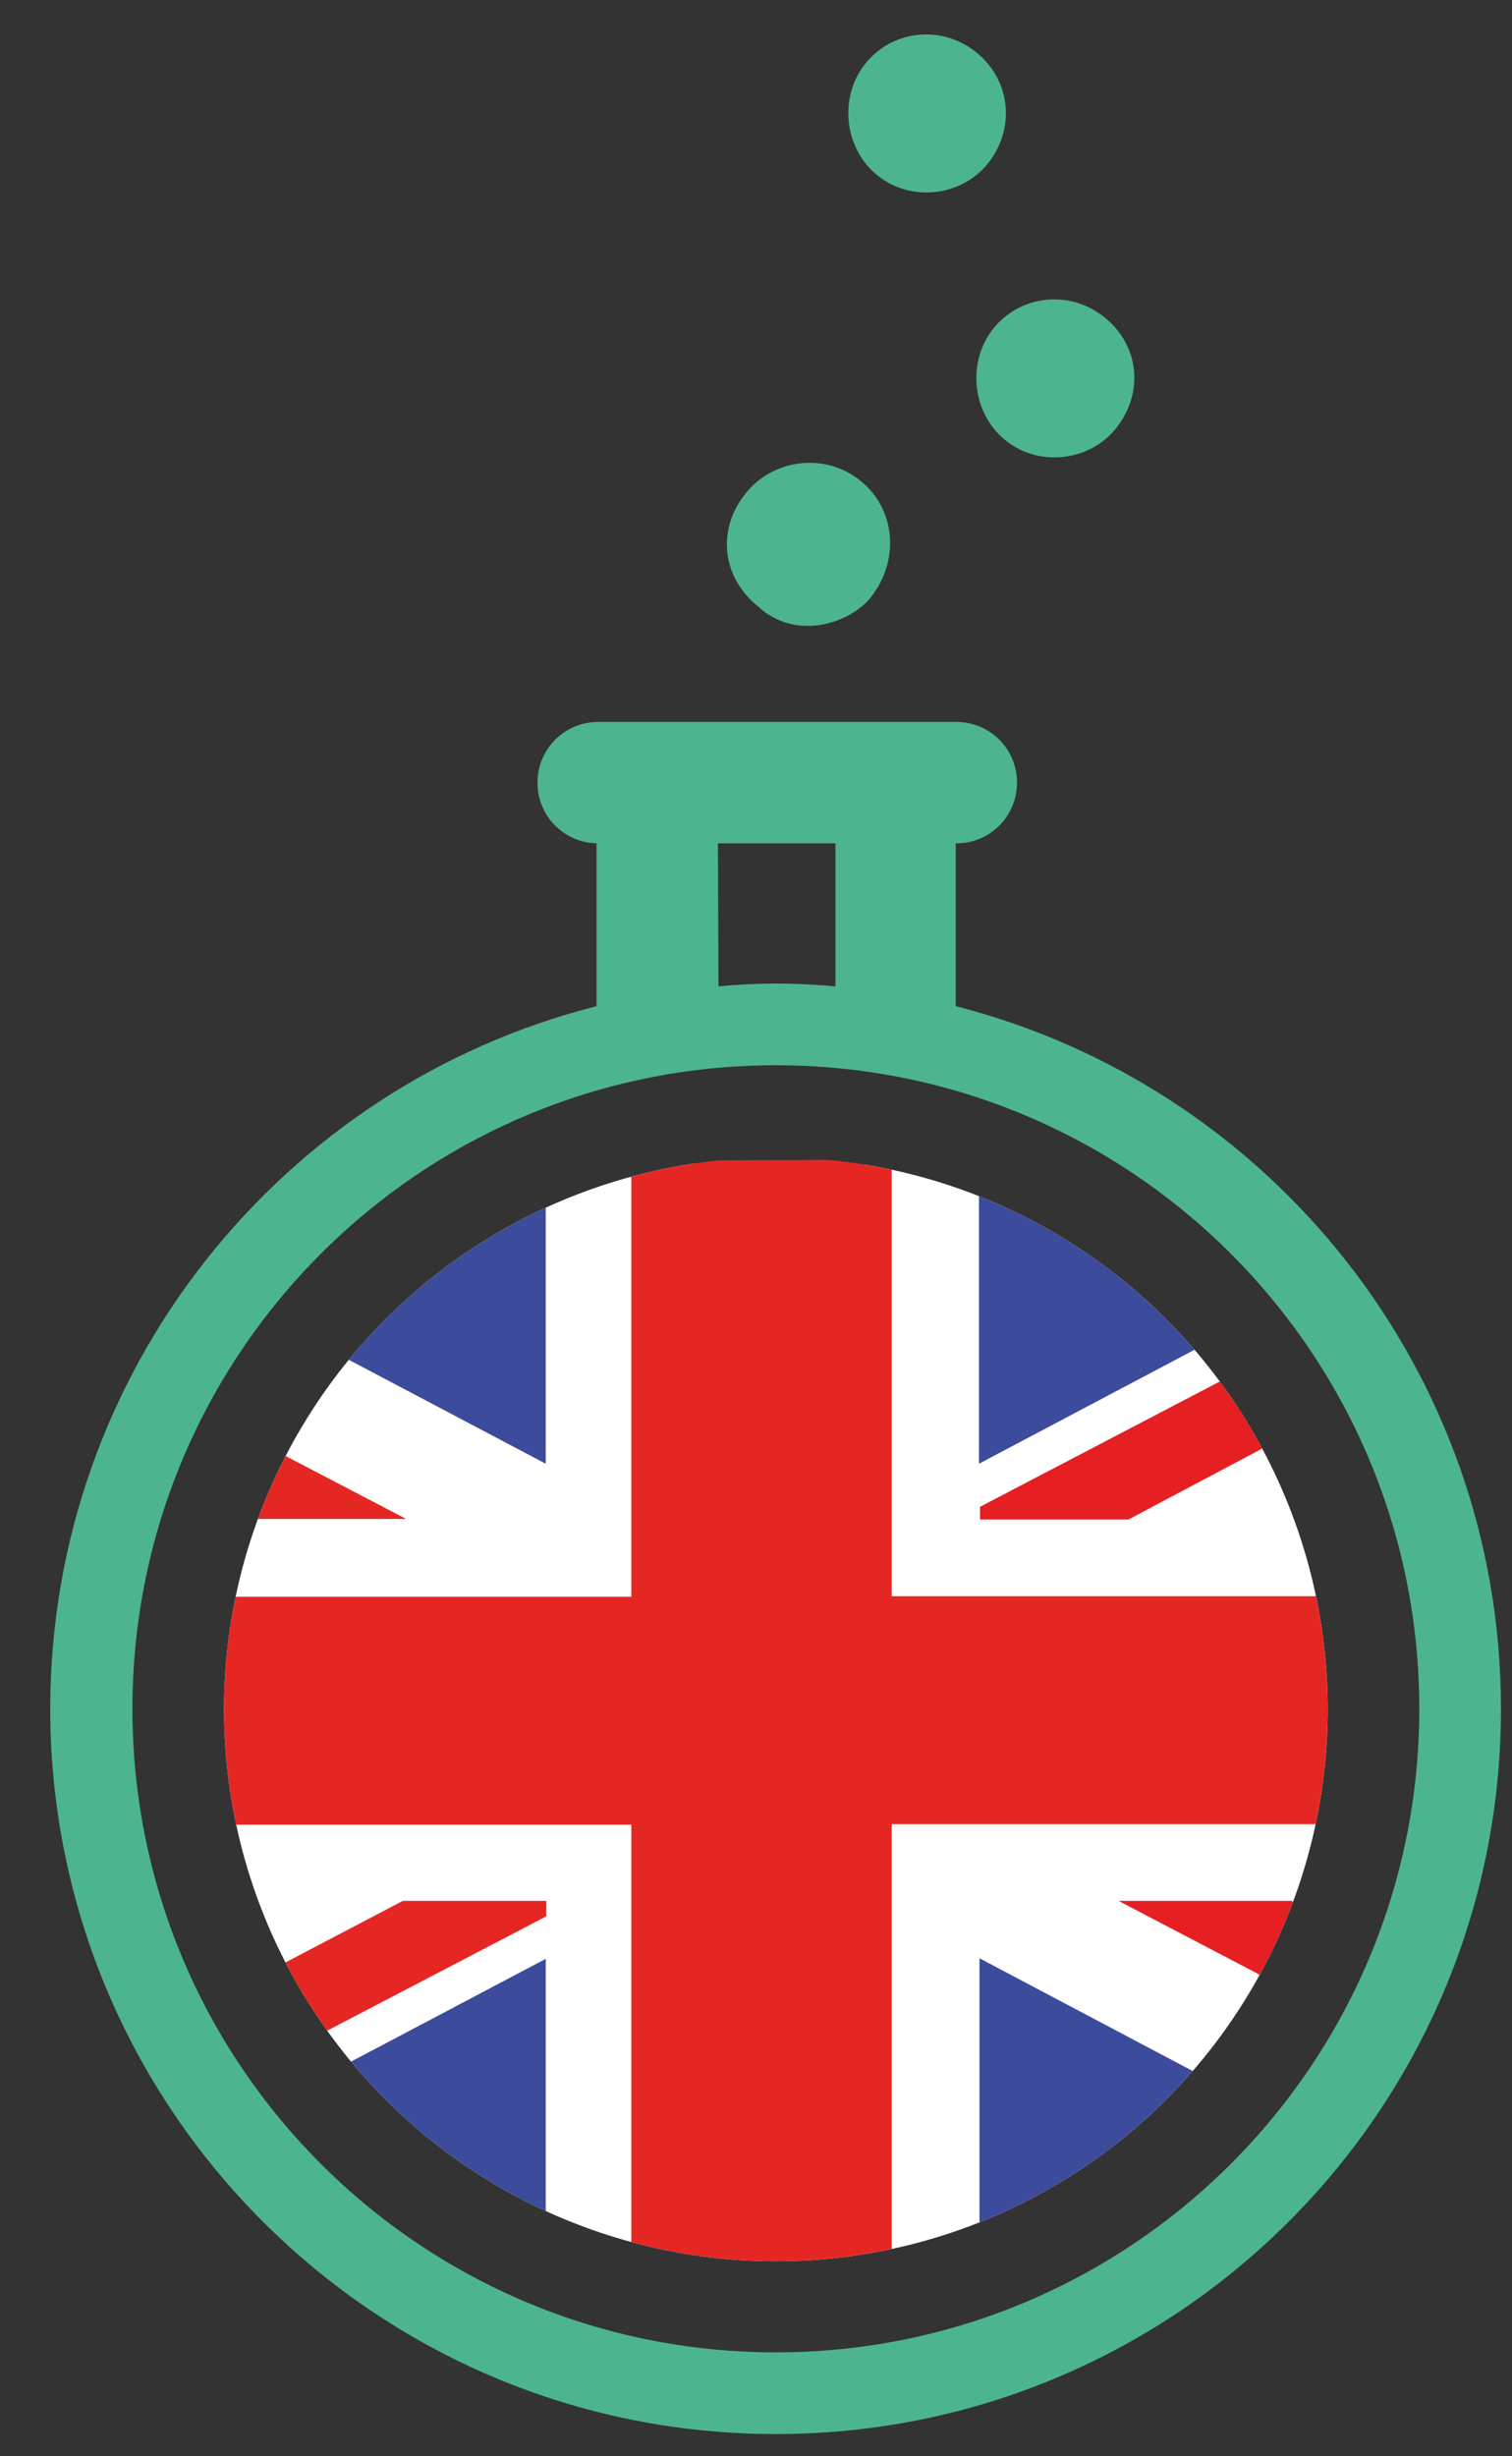
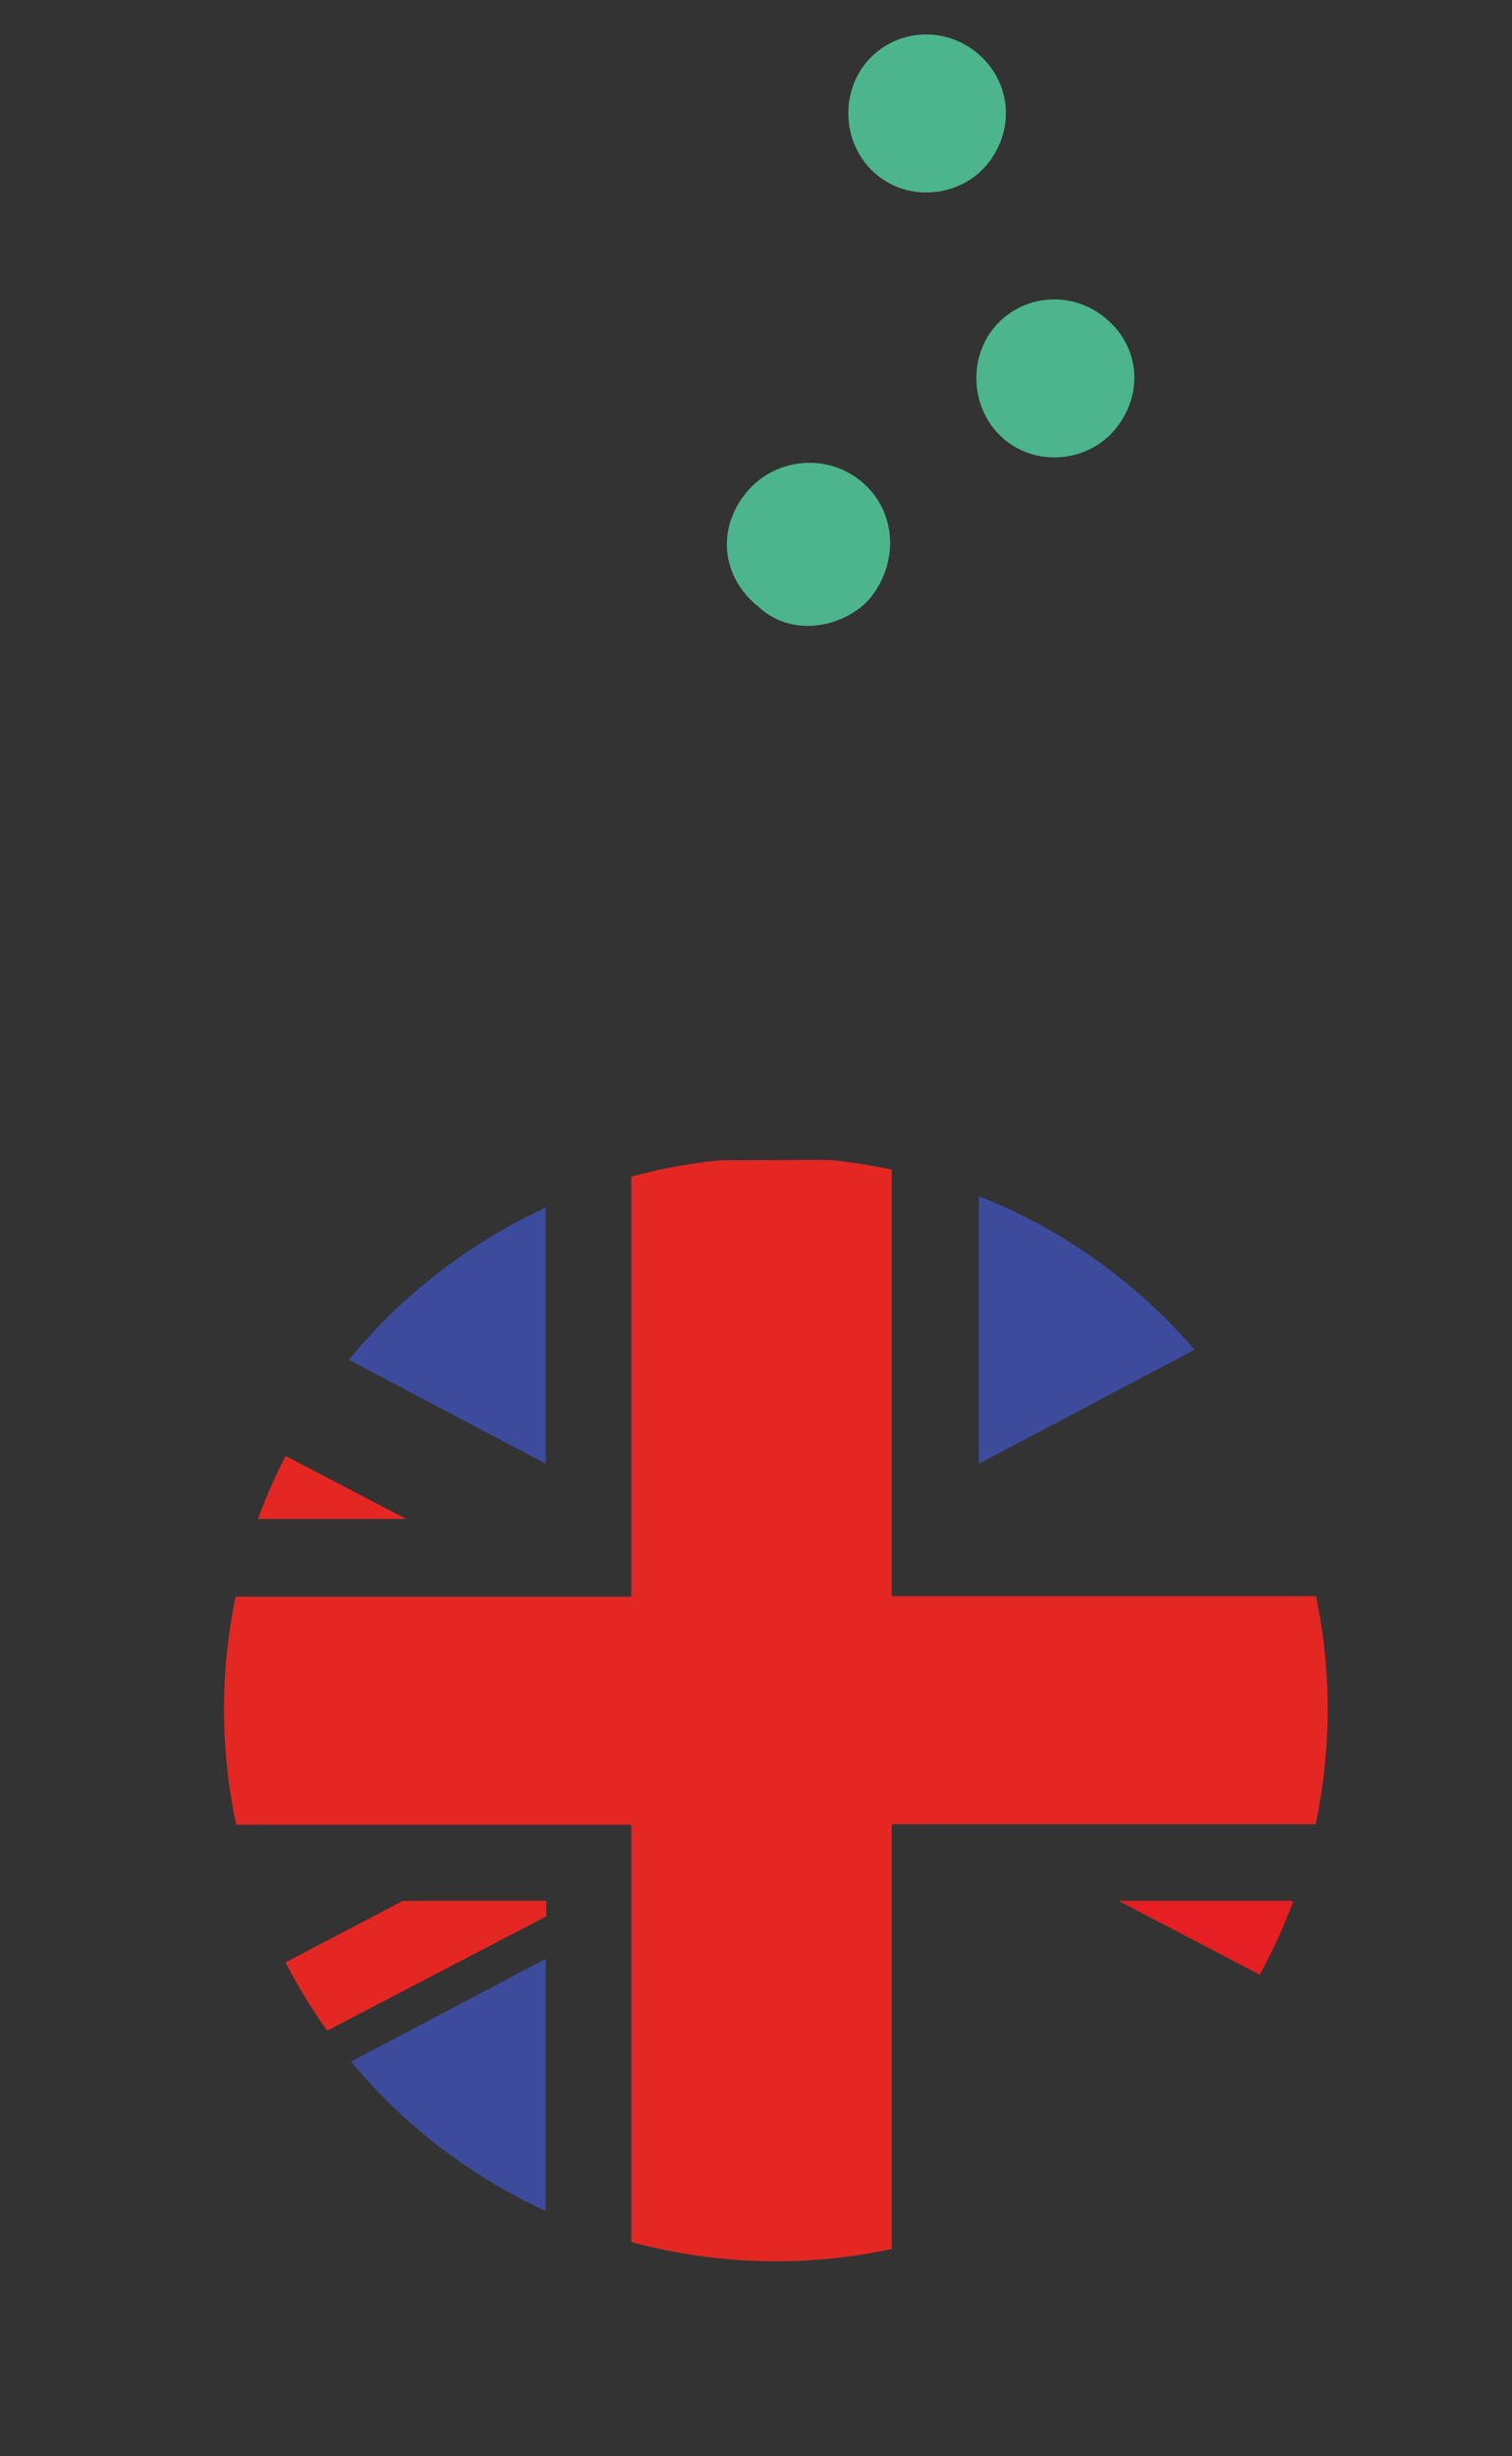
<svg xmlns="http://www.w3.org/2000/svg" xmlns:xlink="http://www.w3.org/1999/xlink" version="1.1" id="Layer_1" x="0px" y="0px" viewBox="0 0 274 445" style="enable-background:new 0 0 274 445;" xml:space="preserve">
  <rect x="0" y="0" width="274" height="445" fill="#333333" stroke="none" />
  <style type="text/css">
	.st0{fill:#4DB58D;}
	.st1{clip-path:url(#SVGID_00000014594946936710688660000007261137360251266206_);fill:#FFFFFF;}
	.st2{clip-path:url(#SVGID_00000162335529667563324380000012708728529250978440_);fill:#3C4B9B;}
	.st3{clip-path:url(#SVGID_00000011007239099824349180000005582784758214706585_);fill:#E52724;}
	.st4{clip-path:url(#SVGID_00000176036579218772951380000010980356680688538258_);fill:#3C4B9B;}
	.st5{clip-path:url(#SVGID_00000015346146165462488770000009704482041147550648_);fill:#E52724;}
	.st6{clip-path:url(#SVGID_00000183953006880512705870000007464992384241863845_);fill:#3C4B9B;}
	.st7{clip-path:url(#SVGID_00000022531324470102212380000010378840858195670415_);fill:#E52724;}
	.st8{clip-path:url(#SVGID_00000151526539468888343000000007848221321468787119_);fill:#3C4B9B;}
	.st9{clip-path:url(#SVGID_00000176743649607276279810000012597194091568594877_);fill:#3C4B9B;}
	.st10{clip-path:url(#SVGID_00000025436429232016897460000002389490543755240345_);fill:#E51F22;}
	.st11{clip-path:url(#SVGID_00000173869136980027801340000011095073126652988604_);fill:#E51F22;}
	.st12{clip-path:url(#SVGID_00000055686249232015877460000002635882245507132306_);fill:#3C4B9B;}
	.st13{clip-path:url(#SVGID_00000116224694674639119280000000984452606494717627_);fill:#3C4B9B;}
</style>
  <g>
-     <path class="st0" d="M140.6,426.2C76.2,426.2,24,374,24,309.6C24,245.2,76.2,193,140.6,193s116.6,52.2,116.6,116.6   C257.2,374,205,426.2,140.6,426.2 M130.1,152.8h21.3v25.9c-3.5-0.3-7.1-0.5-10.7-0.5c-3.5,0-7.1,0.2-10.5,0.5L130.1,152.8   L130.1,152.8z M173.2,182.3v-29.5h0.1c6.1,0,11-4.9,11-11s-4.9-11-11-11h-64.9c-6.1,0-11,4.9-11,11s4.9,11,11,11h-0.3v29.5   c-56.9,14.4-99,66-99,127.4C9.2,382.2,68,441,140.6,441c72.6,0,131.4-58.8,131.4-131.4C272,248.3,230,196.8,173.2,182.3" />
    <g>
      <g>
        <g>
          <defs>
-             <circle id="SVGID_1_" cx="140.6" cy="309.7" r="100" />
-           </defs>
+             </defs>
          <clipPath id="SVGID_00000152945204765976030490000017455699950536419468_">
            <use xlink:href="#SVGID_1_" style="overflow:visible;" />
          </clipPath>
-           <path style="clip-path:url(#SVGID_00000152945204765976030490000017455699950536419468_);fill:#FFFFFF;" d="M5.7,210.3      c-3.2,31.7-4.9,64.5-4.9,97.6c0,35.3,1.9,70.2,5.5,103.8c45.1-6.6,92.4-1.6,140.6-1.6c41.5,0,82.6-5.9,122.2-0.9      c3.5-32.8,5.3-66.9,5.3-101.3c0-33.1-1.6-65.9-4.9-97.6c-42.6,5.8-86.9,0.4-131.9,0.4C92.6,210.7,48.2,216.2,5.7,210.3" />
        </g>
      </g>
      <g>
        <g>
          <defs>
            <circle id="SVGID_00000055675258058665652080000011793524890095798935_" cx="140.6" cy="309.7" r="100" />
          </defs>
          <clipPath id="SVGID_00000178920998209358618730000017735643553897236134_">
            <use xlink:href="#SVGID_00000055675258058665652080000011793524890095798935_" style="overflow:visible;" />
          </clipPath>
          <path style="clip-path:url(#SVGID_00000178920998209358618730000017735643553897236134_);fill:#3C4B9B;" d="M98.9,411.4v-56.5      L5.3,404.3c0.3,2.5,0.8,7.6,0.8,7.6S66.7,412.9,98.9,411.4" />
        </g>
      </g>
      <g>
        <g>
          <defs>
            <circle id="SVGID_00000032644436310597597090000001072994873810844307_" cx="140.6" cy="309.7" r="100" />
          </defs>
          <clipPath id="SVGID_00000138544171826093823600000011419003357041771703_">
            <use xlink:href="#SVGID_00000032644436310597597090000001072994873810844307_" style="overflow:visible;" />
          </clipPath>
          <path style="clip-path:url(#SVGID_00000138544171826093823600000011419003357041771703_);fill:#E52724;" d="M4.5,396.5L99,347.2      v-2.8h-26L3.2,381C3.6,386.2,4,391.4,4.5,396.5" />
        </g>
      </g>
      <g>
        <g>
          <defs>
            <circle id="SVGID_00000138545783088430402220000001001488161635486651_" cx="140.6" cy="309.7" r="100" />
          </defs>
          <clipPath id="SVGID_00000131368829124996503230000010662088457602864263_">
            <use xlink:href="#SVGID_00000138545783088430402220000001001488161635486651_" style="overflow:visible;" />
          </clipPath>
          <path style="clip-path:url(#SVGID_00000131368829124996503230000010662088457602864263_);fill:#3C4B9B;" d="M1.8,358l25.7-13.5      H1.2C1.3,349,1.5,353.5,1.8,358" />
        </g>
      </g>
      <g>
        <g>
          <defs>
            <circle id="SVGID_00000179643145154339797160000014373364947151656613_" cx="140.6" cy="309.7" r="100" />
          </defs>
          <clipPath id="SVGID_00000139996966467344743090000011015066273202443151_">
            <use xlink:href="#SVGID_00000179643145154339797160000014373364947151656613_" style="overflow:visible;" />
          </clipPath>
          <path style="clip-path:url(#SVGID_00000139996966467344743090000011015066273202443151_);fill:#E52724;" d="M161.6,210.1v79.1      h112.9c0.1,6.2,0.2,12.4,0.2,18.6c0,7.6-0.1,15.2-0.3,22.7H161.6v80.9l-47.2-0.6v-80.2H0.8c-0.2-7.5-0.3-15.1-0.3-22.7      c0-6.2,0.1-12.5,0.2-18.6h113.7v-79" />
        </g>
      </g>
      <g>
        <g>
          <defs>
            <circle id="SVGID_00000096748316453293268690000006945224699209888387_" cx="140.6" cy="309.7" r="100" />
          </defs>
          <clipPath id="SVGID_00000093893471125287064780000004987159873699344268_">
            <use xlink:href="#SVGID_00000096748316453293268690000006945224699209888387_" style="overflow:visible;" />
          </clipPath>
          <path style="clip-path:url(#SVGID_00000093893471125287064780000004987159873699344268_);fill:#3C4B9B;" d="M1,275.5h26.5      L1.6,261.9C1.3,266.4,1.2,271,1,275.5" />
        </g>
      </g>
      <g>
        <g>
          <defs>
            <circle id="SVGID_00000003097820708074422460000002936971074087060366_" cx="140.6" cy="309.7" r="100" />
          </defs>
          <clipPath id="SVGID_00000155140295024898854320000003900090727524695939_">
            <use xlink:href="#SVGID_00000003097820708074422460000002936971074087060366_" style="overflow:visible;" />
          </clipPath>
          <path style="clip-path:url(#SVGID_00000155140295024898854320000003900090727524695939_);fill:#E52724;" d="M1.9,254.1      l40.3,21.1h31.4L2.9,238.3C2.6,243.6,2.2,248.8,1.9,254.1" />
        </g>
      </g>
      <g>
        <g>
          <defs>
            <circle id="SVGID_00000091734850980210790650000005303361191700790719_" cx="140.6" cy="309.7" r="100" />
          </defs>
          <clipPath id="SVGID_00000123399528940248810260000000969457855844623234_">
            <use xlink:href="#SVGID_00000091734850980210790650000005303361191700790719_" style="overflow:visible;" />
          </clipPath>
          <path style="clip-path:url(#SVGID_00000123399528940248810260000000969457855844623234_);fill:#3C4B9B;" d="M98.9,265.2v-55.4      l-93.5,0.4c0,0-0.4,3.6-0.5,5.4L98.9,265.2z" />
        </g>
      </g>
      <g>
        <g>
          <defs>
            <circle id="SVGID_00000152959330534250145430000011517318194834197127_" cx="140.6" cy="309.7" r="100" />
          </defs>
          <clipPath id="SVGID_00000007416794310025967230000012167712022623307910_">
            <use xlink:href="#SVGID_00000152959330534250145430000011517318194834197127_" style="overflow:visible;" />
          </clipPath>
          <path style="clip-path:url(#SVGID_00000007416794310025967230000012167712022623307910_);fill:#3C4B9B;" d="M270.3,216.1      c-0.2-2-0.6-6-0.6-6l-92.3-0.4v55.5L270.3,216.1z" />
        </g>
      </g>
      <g>
        <g>
          <defs>
            <circle id="SVGID_00000043429665827411921740000009068597745893348542_" cx="140.6" cy="309.7" r="100" />
          </defs>
          <clipPath id="SVGID_00000103948684482745754300000002736802494141814919_">
            <use xlink:href="#SVGID_00000043429665827411921740000009068597745893348542_" style="overflow:visible;" />
          </clipPath>
-           <path style="clip-path:url(#SVGID_00000103948684482745754300000002736802494141814919_);fill:#E51F22;" d="M177.6,275.3h26.9      l67.7-35.9c-0.4-5.1-0.8-10.2-1.2-15.2L177.6,273L177.6,275.3L177.6,275.3z" />
        </g>
      </g>
      <g>
        <g>
          <defs>
            <circle id="SVGID_00000160174553921670583660000018170582405911420340_" cx="140.6" cy="309.7" r="100" />
          </defs>
          <clipPath id="SVGID_00000080195918902129254540000005104332706037264808_">
            <use xlink:href="#SVGID_00000160174553921670583660000018170582405911420340_" style="overflow:visible;" />
          </clipPath>
          <path style="clip-path:url(#SVGID_00000080195918902129254540000005104332706037264808_);fill:#E51F22;" d="M202.7,344.4      l69.2,36.2c0.4-5.2,0.7-10.5,1-15.8l-38.9-20.4H202.7z" />
        </g>
      </g>
      <g>
        <g>
          <defs>
-             <circle id="SVGID_00000081630267215814998140000002568212658795746750_" cx="140.6" cy="309.7" r="100" />
-           </defs>
+             </defs>
          <clipPath id="SVGID_00000084506666694610051410000017670283547123541643_">
            <use xlink:href="#SVGID_00000081630267215814998140000002568212658795746750_" style="overflow:visible;" />
          </clipPath>
-           <path style="clip-path:url(#SVGID_00000084506666694610051410000017670283547123541643_);fill:#3C4B9B;" d="M177.5,354.8v55.9      l91.9-1.3c0,0,0.4-3.8,0.6-5.7L177.5,354.8z" />
+           <path style="clip-path:url(#SVGID_00000084506666694610051410000017670283547123541643_);fill:#3C4B9B;" d="M177.5,354.8v55.9      l91.9-1.3c0,0,0.4-3.8,0.6-5.7z" />
        </g>
      </g>
      <g>
        <g>
          <defs>
            <circle id="SVGID_00000057835626888027659510000005847192881685876136_" cx="140.6" cy="309.7" r="100" />
          </defs>
          <clipPath id="SVGID_00000088096941654997024940000004593276014198113465_">
            <use xlink:href="#SVGID_00000057835626888027659510000005847192881685876136_" style="overflow:visible;" />
          </clipPath>
          <path style="clip-path:url(#SVGID_00000088096941654997024940000004593276014198113465_);fill:#3C4B9B;" d="M274.1,275.5      c-0.1-4.4-0.3-8.7-0.5-13l-24.7,13H274.1z" />
        </g>
      </g>
    </g>
    <path class="st0" d="M179.2,29.4c-4.7,6.1-13.8,7.3-19.9,2.6c-6.2-4.7-7.4-14-2.7-20.2c4.8-6.3,13.8-7.4,20.1-2.5   C183.1,14.3,184.1,23,179.2,29.4" />
    <path class="st0" d="M202.4,77.4c-4.7,6.1-13.8,7.3-19.9,2.6c-6.2-4.7-7.4-14-2.7-20.2c4.8-6.3,13.8-7.4,20.1-2.5   C206.4,62.3,207.4,70.9,202.4,77.4" />
    <path class="st0" d="M137.4,109.9c-6.6-5.3-7.6-14-2.2-20.6c5-6.2,14.3-7.3,20.6-2.3c6.5,5.1,7.3,14.4,2.1,21.1   C154.1,113,144.2,116.2,137.4,109.9" />
  </g>
</svg>